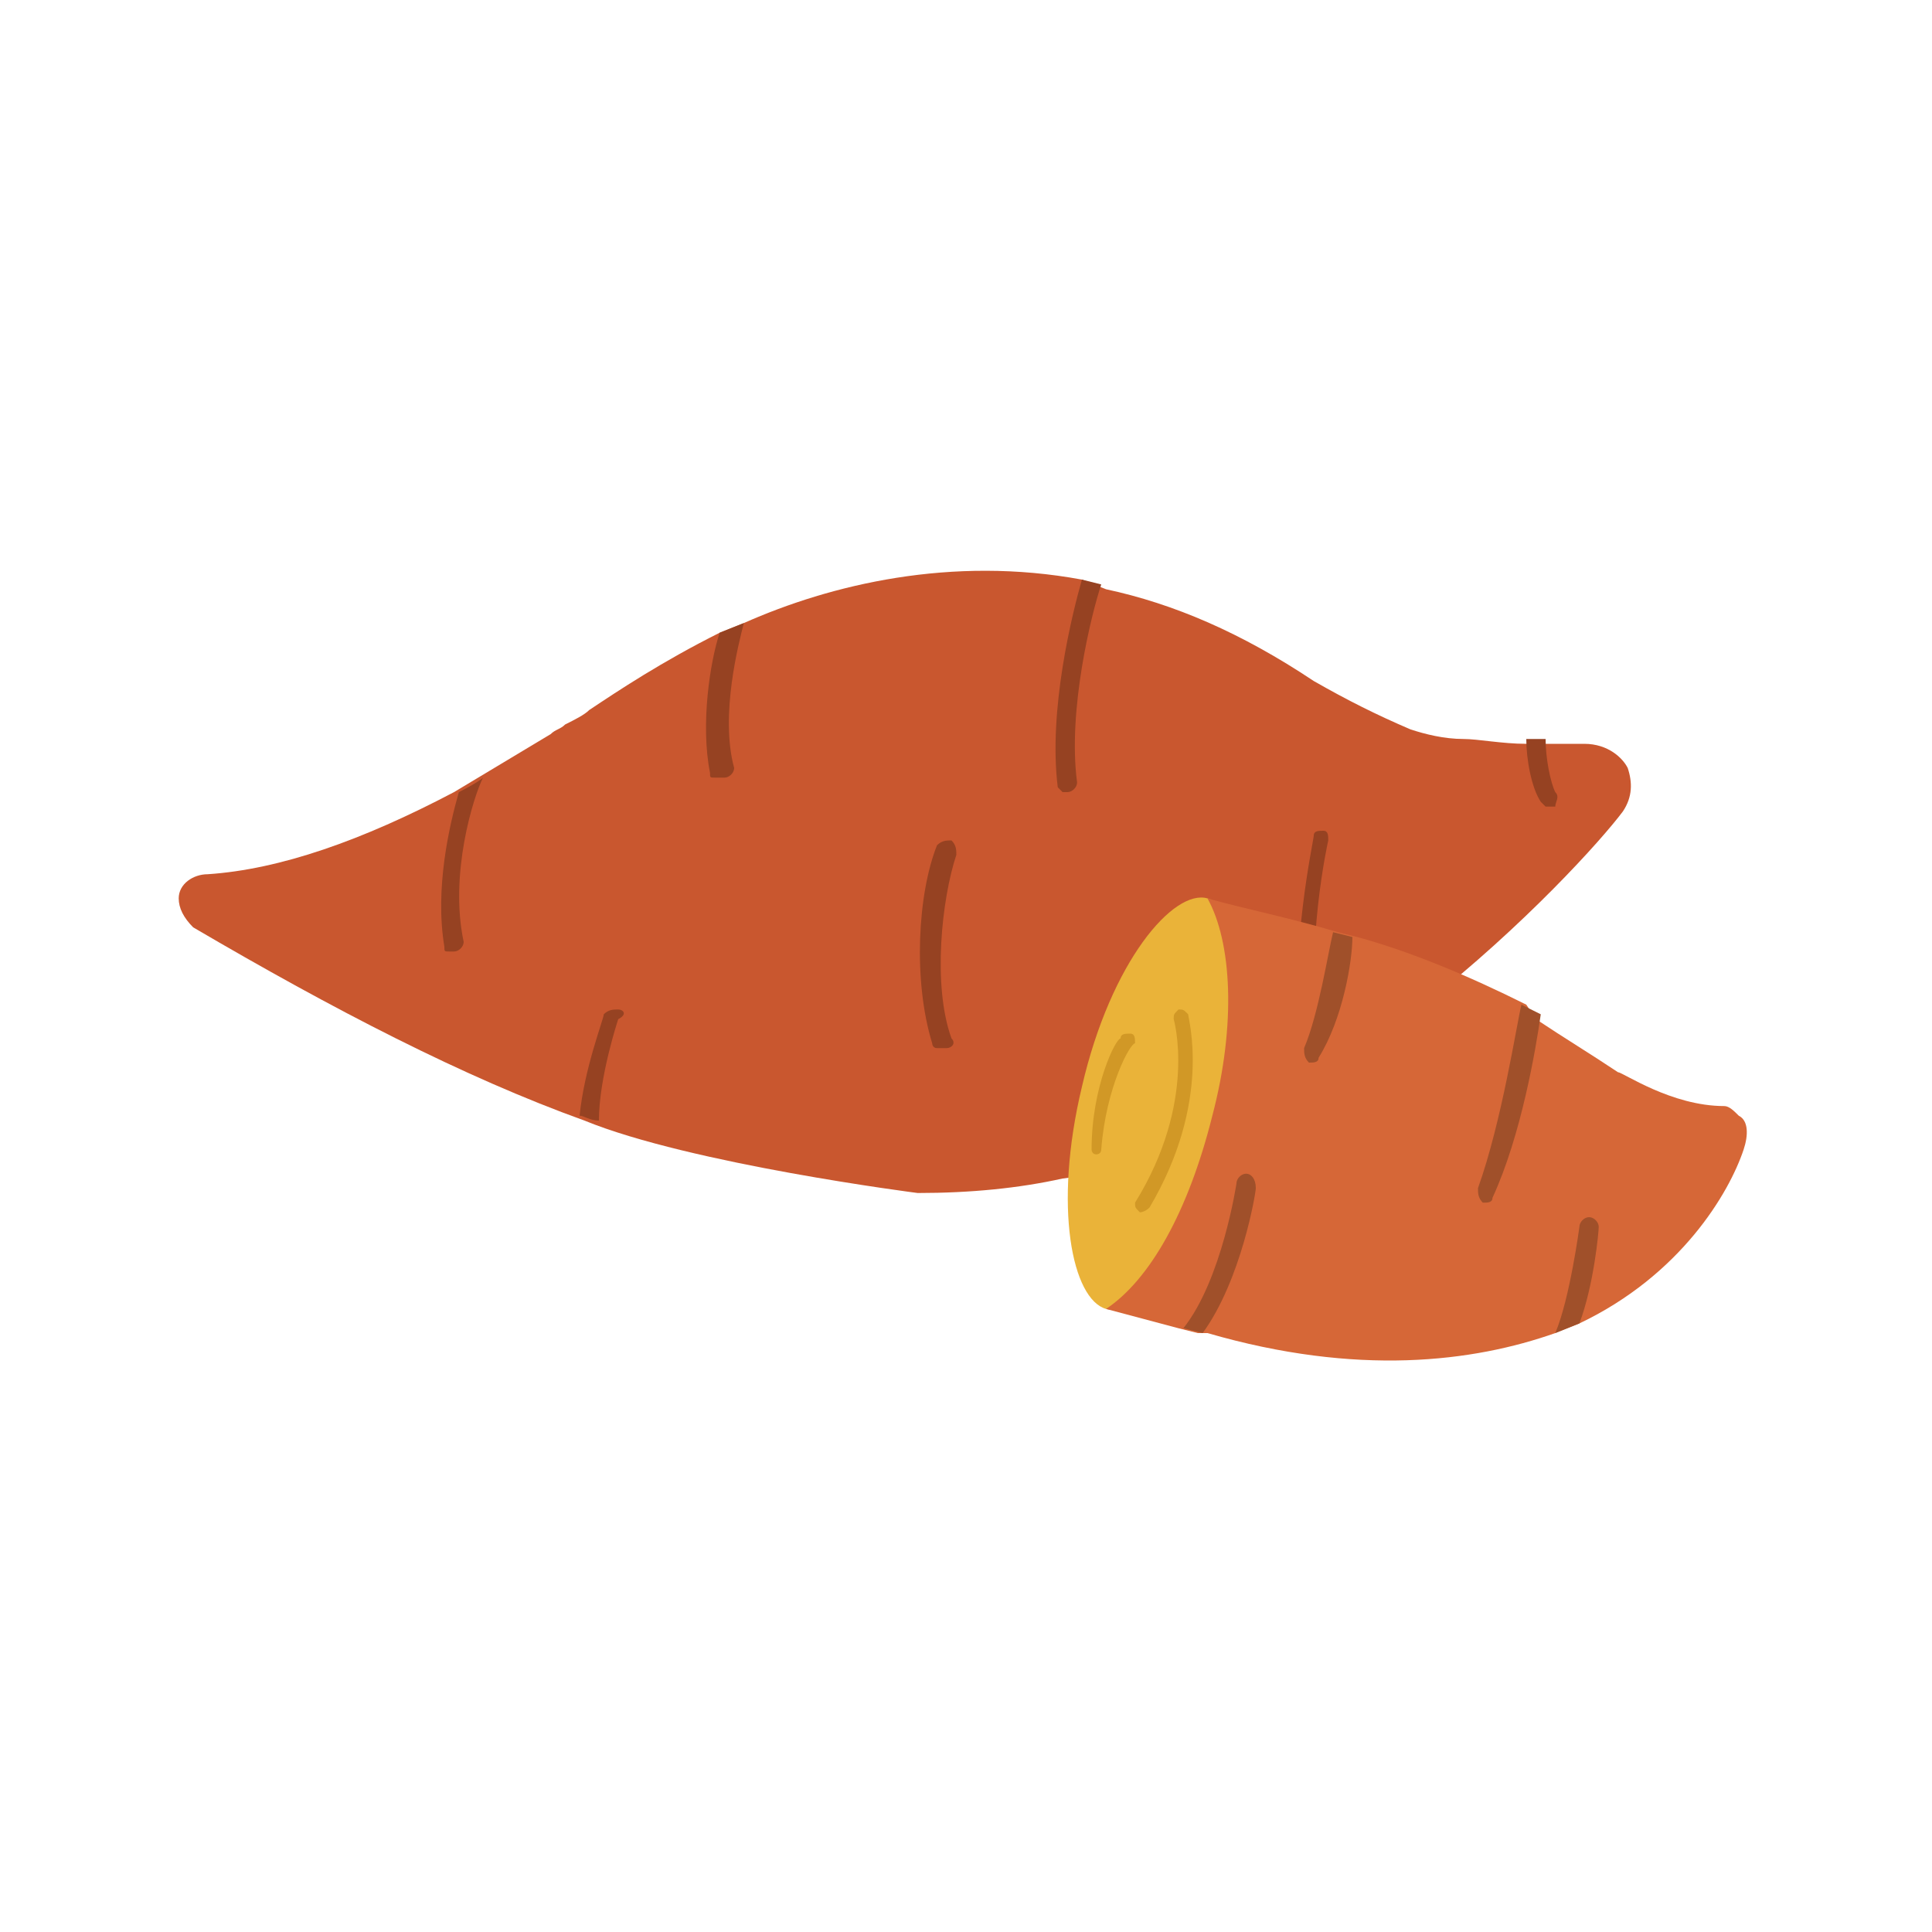
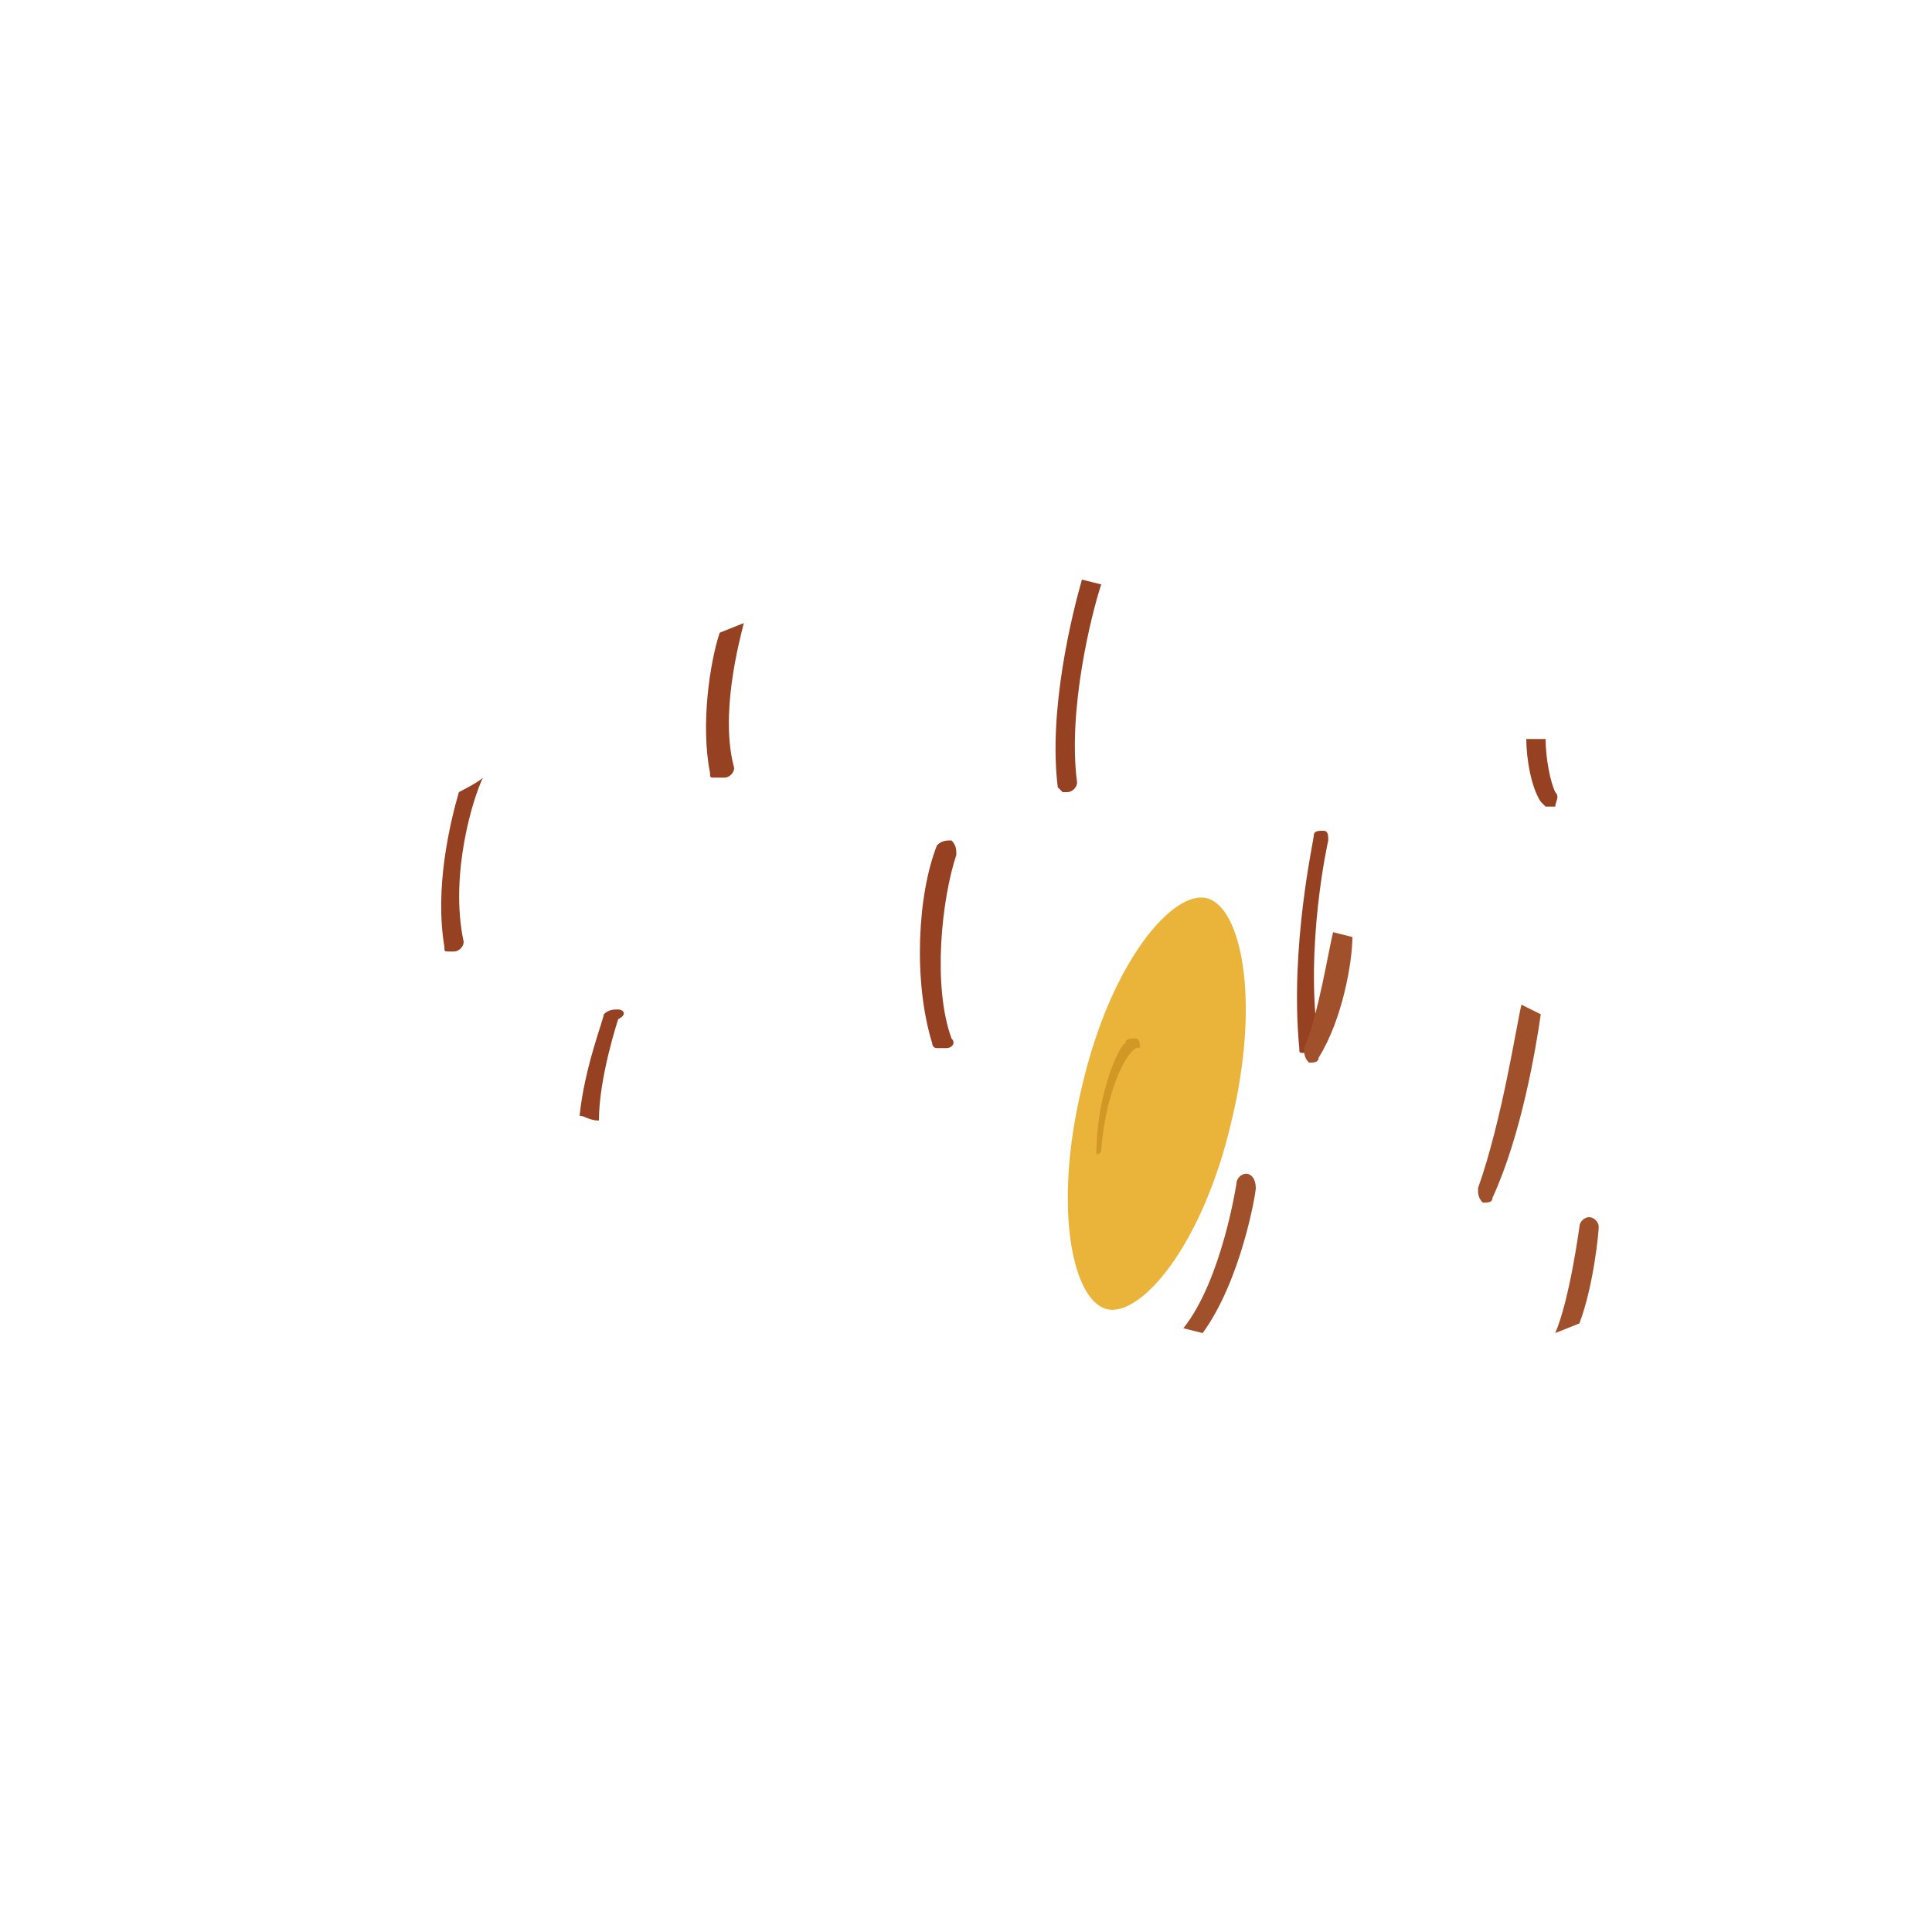
<svg xmlns="http://www.w3.org/2000/svg" version="1.1" x="0px" y="0px" width="40px" height="40px" viewBox="0 0 40 40" enable-background="new 0 0 40 40" xml:space="preserve">
  <g id="template_app">
</g>
  <g id="icones">
    <g>
      <g>
-         <path fill="#C9572F" d="M33.7,15.9c-0.1-0.2-0.4-0.5-0.9-0.5c-0.3,0-0.5,0-0.8,0l-0.4,0c-0.5,0-1-0.1-1.3-0.1     c-0.4,0-0.8-0.1-1.1-0.2c-0.7-0.3-1.3-0.6-2-1c-1.5-1-2.9-1.6-4.3-1.9L22.4,12c-2.7-0.5-5.2,0.1-7,0.9l-0.5,0.2     c-1.2,0.6-2.1,1.2-2.7,1.6c-0.1,0.1-0.3,0.2-0.5,0.3c-0.1,0.1-0.2,0.1-0.3,0.2c-0.5,0.3-1,0.6-1.5,0.9c0,0,0,0,0,0     c0,0-0.5,0.3-0.5,0.3c-1.9,1-3.6,1.6-5.1,1.7c-0.3,0-0.6,0.2-0.6,0.5c0,0.2,0.1,0.4,0.3,0.6c2.9,1.7,5.6,3.1,8.1,4     c2.2,0.9,6.9,1.5,6.9,1.5c1.1,0,2.1-0.1,3-0.3c0,0,0,0,0,0c5.3-0.6,10.7-6.4,11.6-7.6C33.8,16.5,33.8,16.2,33.7,15.9z" />
        <path fill="#964222" d="M32.2,16.4c-0.1-0.2-0.2-0.7-0.2-1.1c0,0,0,0,0,0l-0.4,0c0,0.4,0.1,1,0.3,1.3c0,0,0,0,0.1,0.1     c0.1,0,0.1,0,0.2,0C32.2,16.6,32.3,16.5,32.2,16.4z M12.8,20.9c-0.1,0-0.2,0-0.3,0.1c0,0.1-0.4,1.1-0.5,2.1c0,0,0,0,0,0     c0.1,0,0.2,0.1,0.4,0.1c0-0.9,0.4-2.1,0.4-2.1C13,21,12.9,20.9,12.8,20.9z M27.5,17.4c0-0.1,0-0.2-0.1-0.2c-0.1,0-0.2,0-0.2,0.1     c0,0.1-0.5,2.3-0.3,4.4c0,0.1,0,0.1,0.1,0.1c0,0,0.1,0,0.1,0c0.1,0,0.2-0.1,0.2-0.2C27,19.6,27.5,17.4,27.5,17.4z M19.8,17.7     c0-0.1,0-0.2-0.1-0.3c-0.1,0-0.2,0-0.3,0.1c-0.4,1-0.5,2.8-0.1,4.1c0,0,0,0.1,0.1,0.1c0,0,0.1,0,0.2,0c0.1,0,0.2-0.1,0.1-0.2     C19.3,20.4,19.5,18.6,19.8,17.7z M22,16.4c0,0,0.1,0,0.1,0c0.1,0,0.2-0.1,0.2-0.2c-0.2-1.5,0.3-3.5,0.5-4.1L22.4,12c0,0,0,0,0,0     c-0.2,0.7-0.7,2.7-0.5,4.3C21.9,16.3,22,16.4,22,16.4z M15.4,12.9l-0.5,0.2c0,0,0,0,0,0c-0.2,0.6-0.4,1.9-0.2,2.9     c0,0.1,0,0.1,0.1,0.1c0,0,0.1,0,0.2,0c0.1,0,0.2-0.1,0.2-0.2C14.9,14.8,15.3,13.3,15.4,12.9z M10,16.1c-0.1,0.1-0.5,0.3-0.5,0.3     c0,0,0,0,0,0c-0.2,0.7-0.5,2-0.3,3.2c0,0.1,0,0.1,0.1,0.1c0,0,0.1,0,0.1,0c0.1,0,0.2-0.1,0.2-0.2C9.3,18.1,9.8,16.5,10,16.1z" />
      </g>
      <g>
        <path fill="#EAB339" d="M25,18.6c-0.7-0.2-2,1.3-2.6,3.9c-0.6,2.5-0.2,4.4,0.5,4.6s2-1.3,2.6-3.9C26.1,20.7,25.7,18.8,25,18.6z" />
-         <path fill="#D19826" d="M22.8,23.8c0,0.1-0.1,0.1-0.1,0.1c0,0,0,0,0,0c-0.1,0-0.1-0.1-0.1-0.1c0-1.3,0.5-2.3,0.6-2.3     c0-0.1,0.1-0.1,0.2-0.1c0.1,0,0.1,0.1,0.1,0.2C23.4,21.6,22.9,22.5,22.8,23.8z" />
-         <path fill="#D19826" d="M23.6,25.1C23.6,25.1,23.6,25.1,23.6,25.1c-0.1-0.1-0.1-0.1-0.1-0.2c1.3-2.1,0.8-3.8,0.8-3.8     c0-0.1,0-0.1,0.1-0.2c0.1,0,0.1,0,0.2,0.1c0,0.1,0.5,1.8-0.8,4C23.7,25.1,23.6,25.1,23.6,25.1z" />
-         <path fill="#D66737" d="M31.6,20.8c-1.2-0.6-2.4-1.1-3.5-1.4l-0.4-0.1c-1-0.3-2-0.5-2.7-0.7c0.5,0.9,0.6,2.6,0.1,4.5     c-0.5,2-1.3,3.4-2.2,4l1.5,0.4l0.4,0.1l0.2,0c3.1,0.9,5.5,0.6,7.2,0l0.5-0.2c2.1-1,3.1-2.7,3.4-3.6c0.1-0.3,0.1-0.6-0.1-0.7     c-0.1-0.1-0.2-0.2-0.3-0.2c-1.1,0-2.1-0.7-2.2-0.7c-0.6-0.4-1.1-0.7-1.7-1.1L31.6,20.8z" />
+         <path fill="#D19826" d="M22.8,23.8c0,0.1-0.1,0.1-0.1,0.1c0,0,0,0,0,0c0-1.3,0.5-2.3,0.6-2.3     c0-0.1,0.1-0.1,0.2-0.1c0.1,0,0.1,0.1,0.1,0.2C23.4,21.6,22.9,22.5,22.8,23.8z" />
        <path fill="#A0502A" d="M25.8,24.3c-0.1,0-0.2,0.1-0.2,0.2c0,0-0.3,2-1.1,3l0.4,0.1c0.8-1.1,1.1-2.9,1.1-3     C26,24.4,25.9,24.3,25.8,24.3z M33.1,25.4c0-0.1-0.1-0.2-0.2-0.2c-0.1,0-0.2,0.1-0.2,0.2c0,0-0.2,1.5-0.5,2.2l0.5-0.2     c0,0,0,0,0,0C33,26.6,33.1,25.5,33.1,25.4z M31.9,21l-0.4-0.2c-0.1,0.4-0.4,2.4-0.9,3.8c0,0.1,0,0.2,0.1,0.3c0,0,0,0,0,0     c0.1,0,0.2,0,0.2-0.1C31.5,23.5,31.8,21.7,31.9,21C31.9,21,31.9,21,31.9,21z M28,19.4l-0.4-0.1c-0.1,0.4-0.3,1.7-0.6,2.4     c0,0.1,0,0.2,0.1,0.3c0,0,0,0,0,0c0.1,0,0.2,0,0.2-0.1C27.8,21.1,28,19.9,28,19.4C28,19.4,28,19.4,28,19.4z" />
      </g>
    </g>
  </g>
</svg>